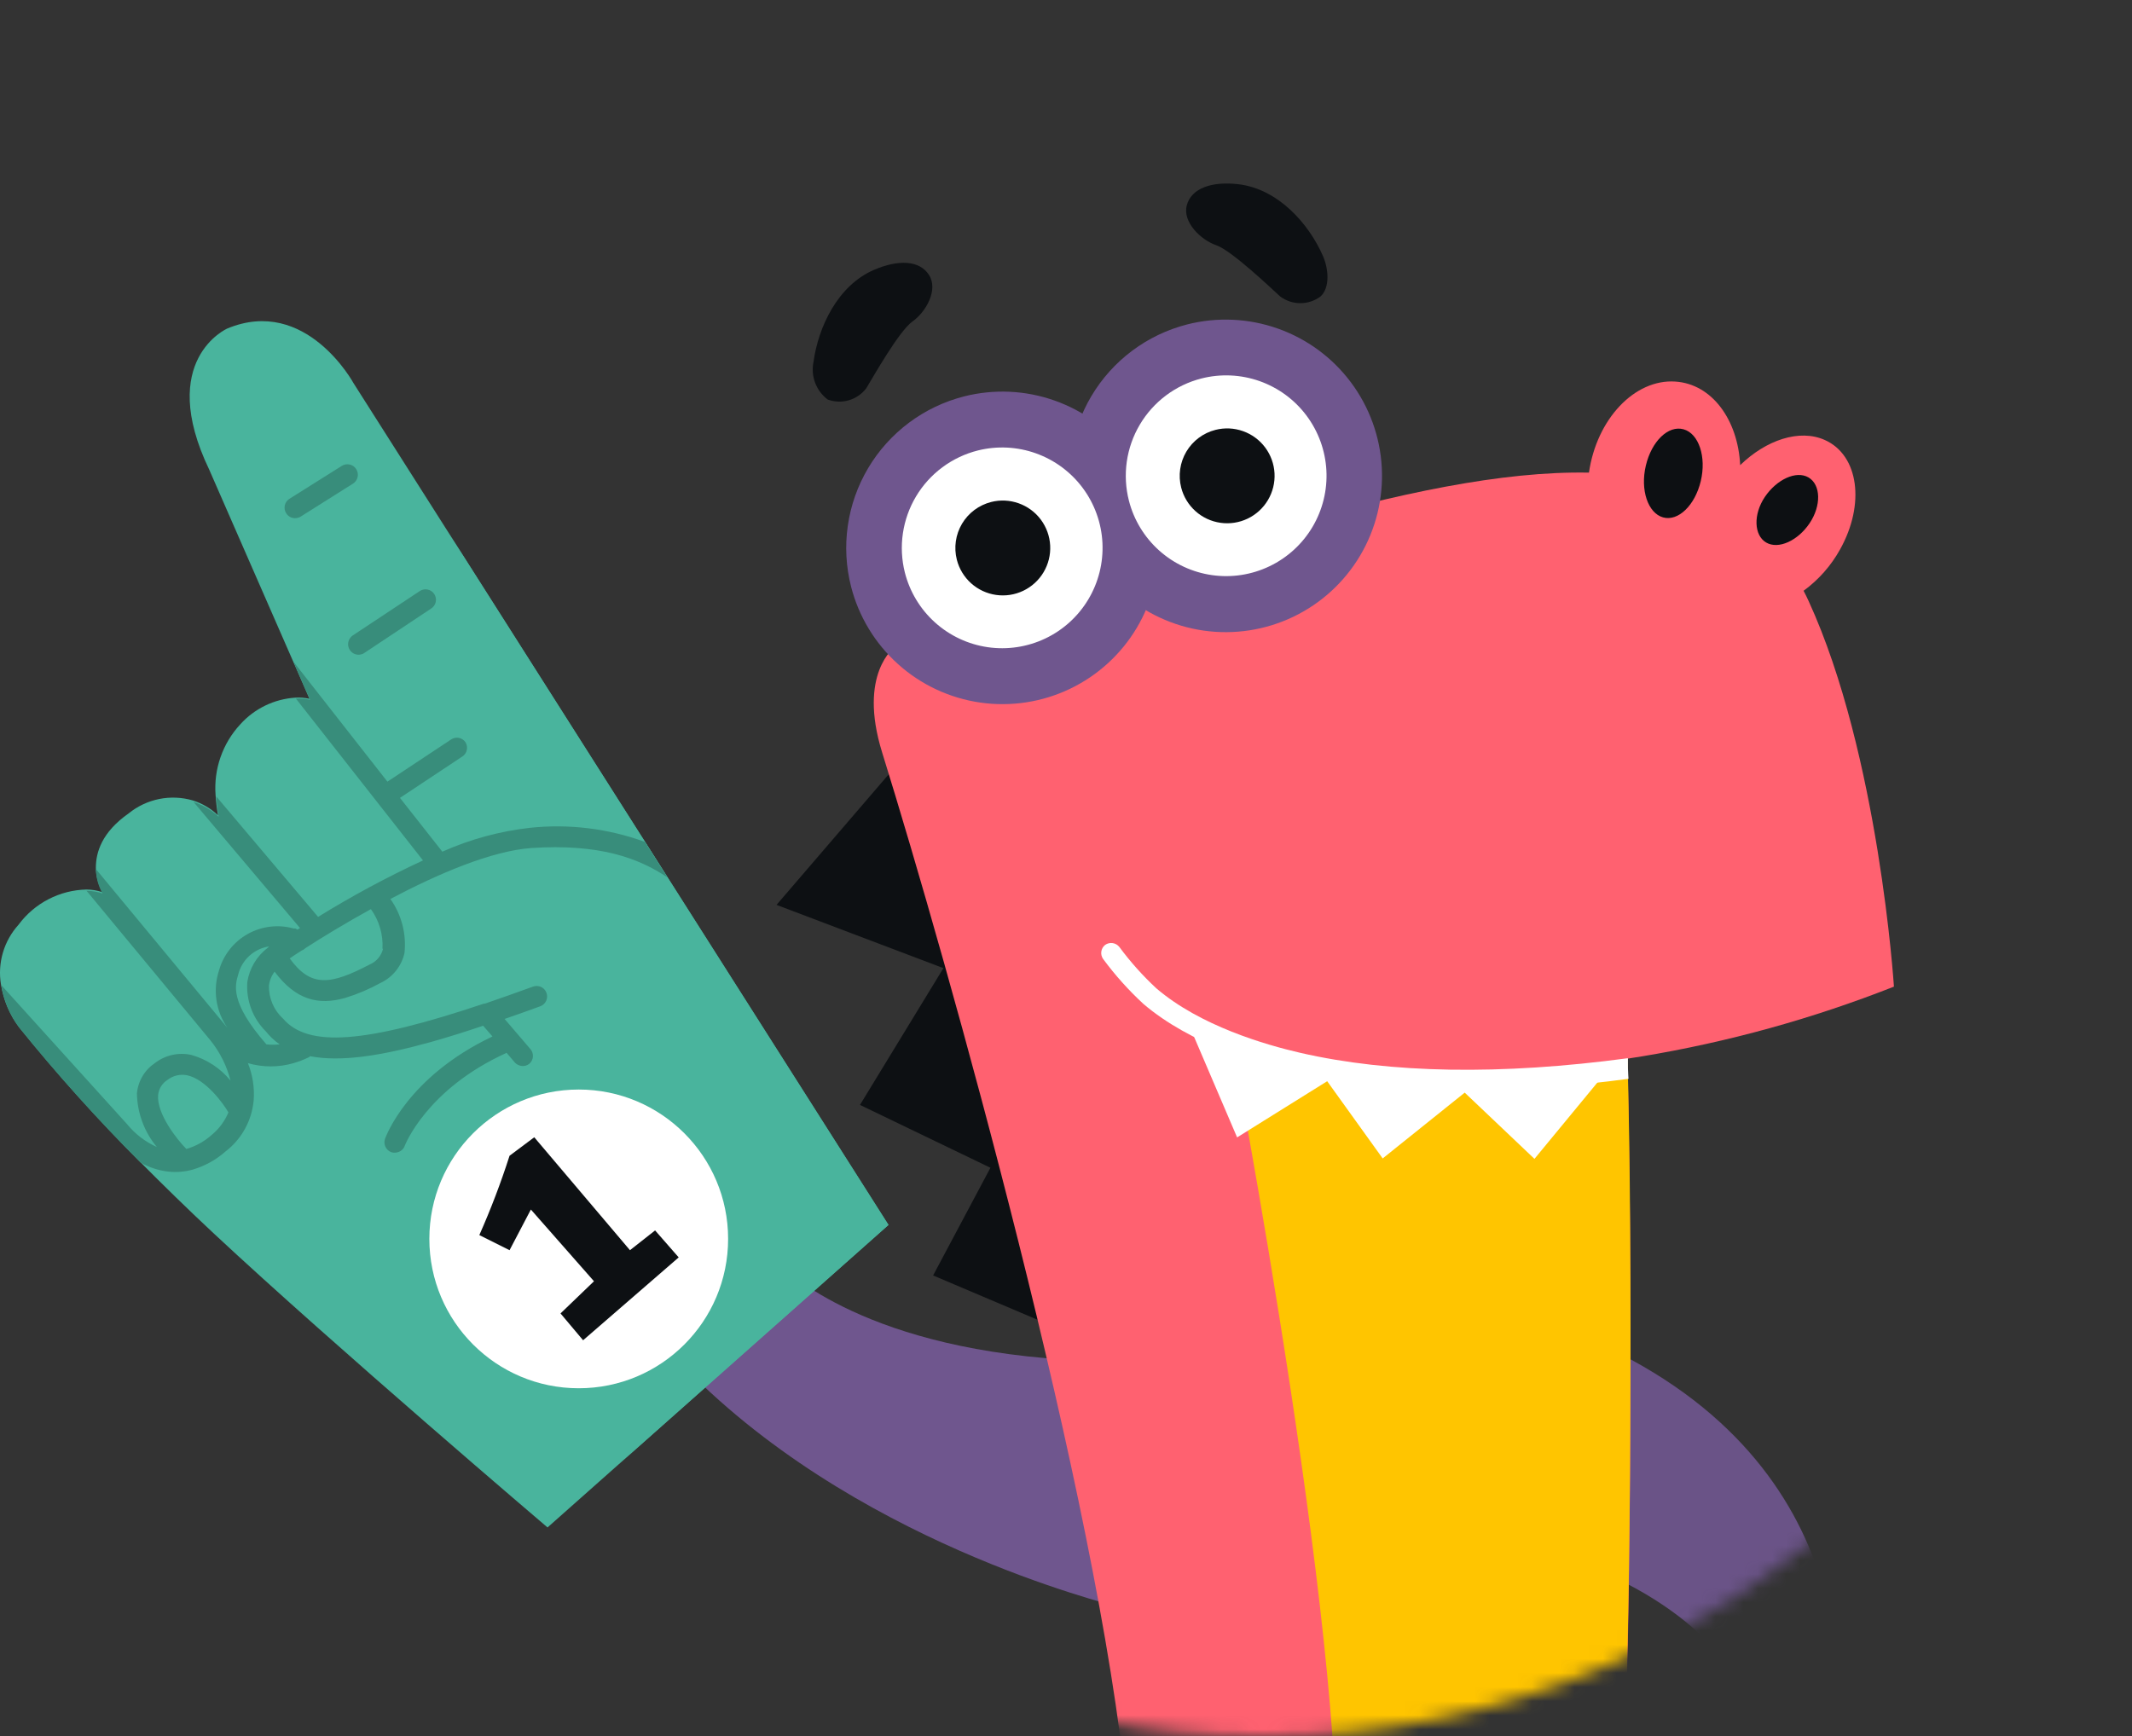
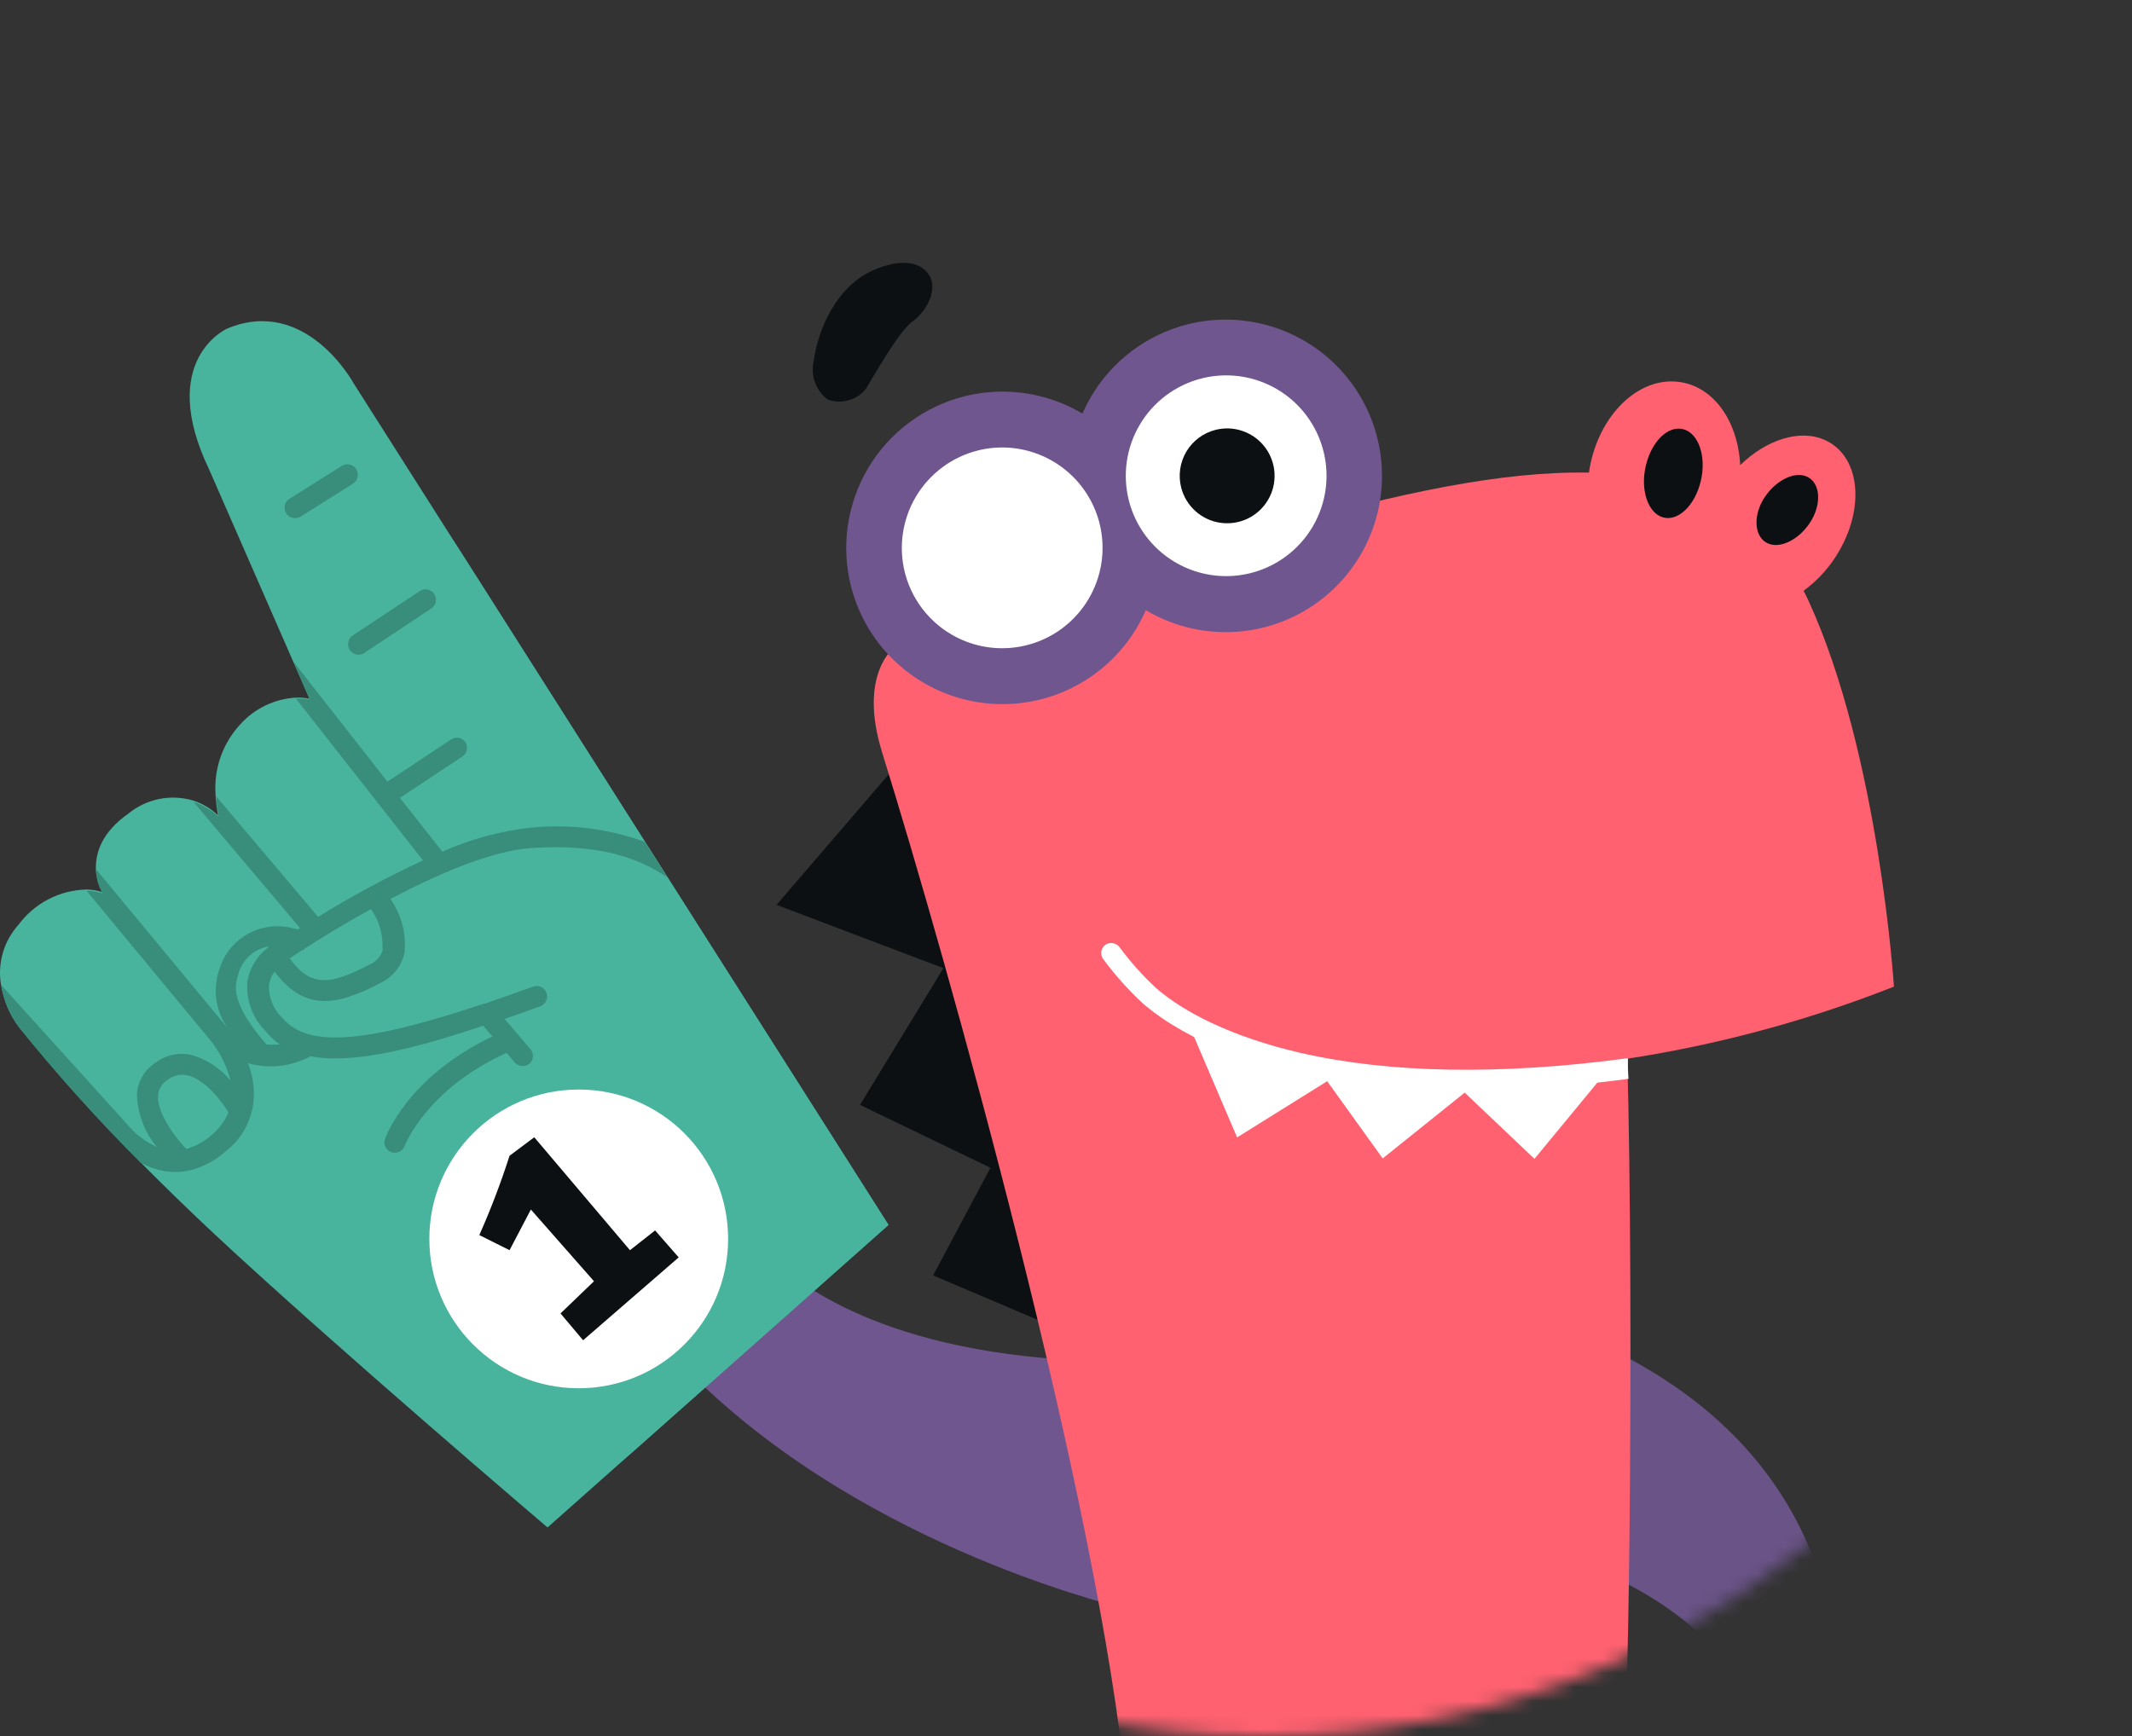
<svg xmlns="http://www.w3.org/2000/svg" width="151" height="123" viewBox="0 0 151 123" fill="none">
  <rect x="0" y="0" width="151" height="123" fill="#333333" stroke="none" />
  <mask id="mask0_8416_72" style="mask-type:alpha" maskUnits="userSpaceOnUse" x="28" y="0" width="123" height="123">
    <circle cx="89.5" cy="61.5" r="61.5" fill="#D9D9D9" />
  </mask>
  <g mask="url(#mask0_8416_72)">
    <path d="M55.019 89.471C55.309 89.581 60.498 95.371 75.439 96.311C75.439 96.311 79.558 114.03 79.118 113.82C78.678 113.61 60.209 109.28 47.959 96.311L55.019 89.471Z" fill="#6F568E" />
    <path fill-rule="evenodd" clip-rule="evenodd" d="M62.928 86.771L38.779 108.201C38.779 108.201 23.779 95.43 15.178 87.41C13.239 85.6 11.489 83.881 9.929 82.311C6.896 79.274 4.025 76.079 1.329 72.74C0.673 71.857 0.241 70.828 0.069 69.74C-0.057 68.988 -0.01 68.216 0.205 67.484C0.419 66.751 0.797 66.077 1.308 65.511C1.868 64.753 2.593 64.134 3.428 63.701C4.264 63.267 5.187 63.031 6.128 63.011C6.513 63.014 6.894 63.078 7.258 63.201C6.964 62.671 6.802 62.077 6.789 61.471C6.789 60.391 7.199 58.961 9.109 57.621C9.736 57.111 10.478 56.761 11.27 56.6C12.063 56.44 12.882 56.475 13.659 56.701C14.324 56.911 14.932 57.27 15.438 57.751C15.355 57.274 15.298 56.793 15.268 56.311C15.2 55.402 15.32 54.488 15.622 53.628C15.923 52.767 16.398 51.979 17.018 51.311C18.021 50.194 19.421 49.516 20.919 49.42C21.254 49.399 21.591 49.426 21.919 49.501L20.738 46.8L14.819 33.271C11.079 25.471 16.099 23.271 16.099 23.271C21.678 20.951 25.038 27.141 25.038 27.141L45.658 59.591L47.258 62.111L62.928 86.771Z" fill="#49B49D" />
    <path d="M47.279 62.16L45.678 59.641C43.074 58.688 40.286 58.346 37.529 58.641C35.387 58.882 33.296 59.452 31.328 60.331L28.328 56.52L32.758 53.581C32.915 53.473 33.025 53.309 33.064 53.123C33.103 52.936 33.069 52.742 32.968 52.581C32.862 52.422 32.698 52.311 32.511 52.271C32.324 52.232 32.13 52.268 31.968 52.37L27.439 55.37L20.779 46.87L21.959 49.571C21.631 49.496 21.294 49.469 20.959 49.49L29.959 60.95C27.405 62.136 24.924 63.471 22.529 64.951L15.319 56.42C15.348 56.903 15.405 57.384 15.489 57.861C14.982 57.38 14.374 57.021 13.709 56.81L21.248 65.74L21.078 65.85L20.909 65.77H20.788C19.699 65.468 18.533 65.609 17.546 66.161C16.559 66.713 15.831 67.633 15.518 68.721C15.292 69.401 15.227 70.125 15.33 70.835C15.432 71.545 15.699 72.222 16.108 72.811V72.811L6.789 61.56C6.802 62.167 6.964 62.761 7.258 63.291C6.894 63.168 6.513 63.104 6.128 63.1L14.899 73.691C15.576 74.529 16.064 75.505 16.328 76.55C15.613 75.674 14.646 75.039 13.559 74.731C13.113 74.63 12.651 74.629 12.205 74.728C11.759 74.826 11.34 75.022 10.979 75.3C10.617 75.542 10.314 75.861 10.093 76.235C9.871 76.609 9.736 77.028 9.698 77.46C9.724 78.847 10.221 80.184 11.108 81.251V81.251C10.288 80.883 9.565 80.328 8.998 79.63L0.089 69.781C0.261 70.867 0.693 71.897 1.349 72.781C4.045 76.119 6.916 79.314 9.948 82.35C10.546 82.691 11.206 82.908 11.889 82.99C12.492 83.061 13.104 83.01 13.688 82.841C14.531 82.586 15.309 82.153 15.969 81.57C16.537 81.136 17.008 80.588 17.352 79.962C17.697 79.335 17.907 78.643 17.968 77.93C18.033 77.037 17.893 76.141 17.558 75.311C18.613 75.617 19.734 75.617 20.788 75.311C21.149 75.206 21.5 75.073 21.838 74.91C21.888 74.89 21.932 74.859 21.968 74.82C24.088 75.231 26.898 74.82 30.498 73.82C31.659 73.49 32.898 73.111 34.218 72.66L34.879 73.421C28.878 76.27 27.338 80.49 27.268 80.671C27.204 80.856 27.215 81.06 27.299 81.237C27.383 81.415 27.534 81.553 27.718 81.621C27.865 81.665 28.022 81.665 28.169 81.621C28.283 81.591 28.389 81.533 28.476 81.453C28.563 81.373 28.63 81.272 28.669 81.16C28.669 81.16 30.189 77.16 35.879 74.581L36.459 75.26C36.554 75.365 36.676 75.442 36.812 75.482C36.947 75.523 37.091 75.526 37.228 75.49C37.331 75.461 37.427 75.41 37.508 75.341C37.645 75.214 37.729 75.041 37.744 74.856C37.759 74.671 37.703 74.487 37.589 74.341L35.739 72.18C36.548 71.9 37.398 71.6 38.269 71.281C38.36 71.246 38.443 71.195 38.515 71.128C38.586 71.062 38.643 70.982 38.684 70.893C38.724 70.804 38.747 70.709 38.75 70.611C38.754 70.514 38.738 70.417 38.703 70.326C38.669 70.234 38.618 70.15 38.551 70.079C38.485 70.008 38.405 69.951 38.316 69.91C38.227 69.87 38.132 69.847 38.034 69.844C37.937 69.841 37.84 69.856 37.748 69.891C36.538 70.331 35.398 70.731 34.328 71.1H34.258C25.788 73.941 21.808 74.201 20.049 72.16C19.726 71.866 19.469 71.505 19.297 71.103C19.124 70.702 19.04 70.268 19.049 69.831C19.088 69.467 19.226 69.121 19.448 68.831V68.831C20.948 70.831 22.529 71.231 24.448 70.691C25.316 70.423 26.153 70.068 26.948 69.63C27.375 69.43 27.749 69.135 28.044 68.767C28.339 68.4 28.545 67.97 28.648 67.51C28.794 66.155 28.438 64.792 27.648 63.681C30.998 61.91 34.809 60.27 37.648 60.071C42.408 59.761 45.209 60.761 47.279 62.16ZM14.998 80.391C14.481 80.855 13.866 81.197 13.198 81.391C12.559 80.74 11.098 78.921 11.198 77.581C11.218 77.362 11.288 77.151 11.402 76.963C11.517 76.776 11.673 76.618 11.858 76.501C12.054 76.347 12.28 76.238 12.522 76.181C12.764 76.124 13.015 76.121 13.258 76.171C14.569 76.451 15.819 78.171 16.178 78.8C15.92 79.418 15.515 79.964 14.998 80.391V80.391ZM19.808 73.981C19.496 74.015 19.181 74.015 18.869 73.981V73.981C16.248 70.981 16.659 69.77 16.869 69.04C16.996 68.527 17.273 68.062 17.664 67.706C18.056 67.35 18.545 67.118 19.069 67.04V67.04C19.027 67.068 18.99 67.102 18.959 67.141C18.187 67.729 17.671 68.592 17.518 69.55C17.469 70.195 17.561 70.844 17.787 71.45C18.013 72.056 18.369 72.605 18.828 73.061C19.109 73.413 19.439 73.723 19.808 73.981V73.981ZM27.128 67.21C27.069 67.456 26.953 67.684 26.79 67.877C26.627 68.07 26.421 68.222 26.189 68.32C23.398 69.781 22.018 69.96 20.518 67.891C20.738 67.731 21.038 67.55 21.369 67.331C21.464 67.299 21.55 67.244 21.619 67.171V67.171C22.768 66.43 24.419 65.421 26.268 64.4C26.857 65.215 27.146 66.207 27.088 67.21H27.128Z" fill="#388D7B" />
    <path d="M24.779 46.05C24.866 46.181 24.992 46.28 25.14 46.334C25.287 46.388 25.448 46.394 25.599 46.35C25.675 46.334 25.747 46.3 25.808 46.251L30.518 43.12C30.605 43.069 30.679 43.001 30.738 42.919C30.797 42.838 30.838 42.746 30.86 42.648C30.882 42.55 30.884 42.449 30.866 42.351C30.848 42.252 30.809 42.159 30.754 42.075C30.698 41.992 30.627 41.921 30.543 41.866C30.459 41.811 30.364 41.774 30.266 41.757C30.167 41.739 30.066 41.742 29.968 41.766C29.871 41.788 29.779 41.831 29.698 41.891L24.988 45.011C24.906 45.065 24.836 45.135 24.781 45.217C24.726 45.299 24.688 45.39 24.668 45.487C24.648 45.584 24.648 45.683 24.667 45.78C24.686 45.876 24.724 45.968 24.779 46.05V46.05Z" fill="#388D7B" />
-     <path d="M40.989 98.341C46.832 98.341 51.569 93.604 51.569 87.76C51.569 81.917 46.832 77.18 40.989 77.18C35.145 77.18 30.409 81.917 30.409 87.76C30.409 93.604 35.145 98.341 40.989 98.341Z" fill="white" />
    <g opacity="0.96">
      <path opacity="0.96" fill-rule="evenodd" clip-rule="evenodd" d="M101.089 99.76C101.089 99.76 97.618 107.321 108.219 109.651C116.039 111.371 123.589 116.65 124.049 122.24C124.049 122.24 120.559 125.97 120.649 129.6L124.929 128.29C124.96 129.14 125.159 129.975 125.514 130.747C125.87 131.519 126.374 132.214 126.998 132.79C128.264 131.613 129.018 129.987 129.099 128.261L133.099 130.461C133.328 129.014 133.152 127.531 132.589 126.179C132.025 124.826 131.097 123.657 129.909 122.8C129.909 122.8 133.139 105.87 115.519 96.311C115.539 96.311 104.839 91.35 101.089 99.76Z" fill="#6F568E" />
    </g>
    <path fill-rule="evenodd" clip-rule="evenodd" d="M75.088 94.171L66.088 90.35L70.148 82.721L60.908 78.27L66.818 68.581L54.998 64.1L63.588 54.1L75.088 94.171Z" fill="#0D1013" />
    <path fill-rule="evenodd" clip-rule="evenodd" d="M68.638 154.471C50.489 155.121 44.269 160.001 44.269 160.001C44.269 160.001 42.538 157.801 47.959 153.161C52.038 149.661 60.959 144.161 60.959 144.161C75.189 134.781 80.778 137.161 79.799 127.021C77.799 106.211 67.138 68.311 62.478 53.301C60.739 47.701 63.379 45.831 63.379 45.831C63.379 45.831 110.838 44.361 114.688 65.191C115.688 70.881 115.609 109.101 115.159 121.191C114.599 135.841 111.469 148.081 94.159 152.411C94.138 152.431 91.308 153.651 68.638 154.471Z" fill="#FF6170" />
-     <path fill-rule="evenodd" clip-rule="evenodd" d="M115.169 71.85C113.169 68.251 107.459 62.09 91.879 61.291C79.599 60.66 78.989 72.13 87.079 72.99C87.079 72.99 96.079 119.841 94.489 134.371C93.349 144.961 85.659 144.631 71.609 147.371C71.609 147.371 57.779 150.891 49.159 157.631C52.939 156.281 59.159 154.791 68.638 154.451C91.308 153.641 94.138 152.451 94.138 152.451C111.459 148.121 114.589 135.881 115.139 121.231C115.509 111.471 115.669 84.871 115.169 71.85Z" fill="#FFC500" />
    <path fill-rule="evenodd" clip-rule="evenodd" d="M61.889 19.121C63.629 18.371 65.129 18.43 65.799 19.48C66.469 20.53 65.588 22.091 64.629 22.771C63.669 23.451 61.839 26.711 61.349 27.511C61.038 27.917 60.605 28.213 60.114 28.355C59.622 28.498 59.098 28.478 58.619 28.301C58.216 27.996 57.908 27.584 57.731 27.111C57.553 26.638 57.515 26.125 57.619 25.631C57.949 23.201 59.309 20.241 61.889 19.121Z" fill="#0D1013" />
-     <path fill-rule="evenodd" clip-rule="evenodd" d="M87.709 13.05C85.829 12.831 84.388 13.331 84.058 14.53C83.728 15.73 85.058 17 86.138 17.37C87.219 17.741 89.978 20.37 90.668 21C91.082 21.309 91.583 21.476 92.099 21.476C92.614 21.476 93.115 21.309 93.528 21C94.209 20.37 94.099 19.05 93.698 18.131C92.698 15.841 90.519 13.38 87.709 13.05Z" fill="#0D1013" />
    <path fill-rule="evenodd" clip-rule="evenodd" d="M84.388 73.02L87.619 80.571L93.999 76.591L97.929 82.061L103.739 77.4L108.679 82.091L113.469 76.281L113.549 74.731L85.099 72.031L84.388 73.02Z" fill="white" />
    <path fill-rule="evenodd" clip-rule="evenodd" d="M128.089 42.56C127.979 42.31 127.859 42.081 127.739 41.85C128.806 41.071 129.69 40.068 130.329 38.91C132.119 35.7 131.639 32.24 129.249 31.171C127.449 30.36 125.079 31.171 123.249 32.95C123.089 29.73 121.249 27.201 118.659 27.03C115.769 26.831 113.079 29.701 112.539 33.48C106.409 33.361 98.959 34.95 90.539 37.37C83.539 39.37 67.669 43.861 67.669 43.861C67.669 43.861 72.249 60.52 79.129 68.41C88.469 79.13 107.809 76.191 116.289 74.831C122.396 73.818 128.379 72.162 134.139 69.891C134.139 69.891 133.089 53.45 128.089 42.56Z" fill="#FF6170" />
    <path fill-rule="evenodd" clip-rule="evenodd" d="M119.238 30.41C120.318 30.71 120.868 32.361 120.458 34.081C120.048 35.8 118.858 36.95 117.788 36.651C116.718 36.35 116.158 34.71 116.568 32.98C116.978 31.25 118.158 30.11 119.238 30.41Z" fill="#0D1013" />
    <path fill-rule="evenodd" clip-rule="evenodd" d="M128.089 33.821C128.969 34.34 128.999 35.821 128.169 37.06C127.339 38.3 125.959 38.941 125.089 38.431C124.219 37.92 124.168 36.431 124.998 35.2C125.828 33.971 127.209 33.31 128.089 33.821Z" fill="#0D1013" />
    <path fill-rule="evenodd" clip-rule="evenodd" d="M68.278 28.081C70.4 27.542 72.632 27.645 74.695 28.375C76.758 29.105 78.558 30.43 79.868 32.183C81.178 33.936 81.94 36.037 82.056 38.222C82.172 40.408 81.638 42.578 80.521 44.46C79.404 46.342 77.755 47.85 75.781 48.795C73.807 49.74 71.598 50.079 69.432 49.769C67.266 49.458 65.24 48.513 63.611 47.052C61.982 45.591 60.822 43.68 60.279 41.56C59.918 40.15 59.839 38.682 60.046 37.242C60.253 35.801 60.742 34.415 61.485 33.163C62.228 31.911 63.211 30.818 64.376 29.946C65.542 29.074 66.868 28.44 68.278 28.081Z" fill="#6F568E" />
    <path fill-rule="evenodd" clip-rule="evenodd" d="M84.088 22.98C86.209 22.442 88.442 22.545 90.505 23.275C92.568 24.005 94.368 25.33 95.678 27.083C96.988 28.836 97.75 30.937 97.866 33.123C97.982 35.308 97.448 37.478 96.331 39.36C95.214 41.242 93.565 42.751 91.591 43.695C89.617 44.64 87.408 44.979 85.242 44.669C83.076 44.358 81.05 43.413 79.421 41.952C77.792 40.491 76.632 38.58 76.088 36.461C75.728 35.05 75.649 33.583 75.856 32.142C76.063 30.701 76.552 29.315 77.295 28.063C78.038 26.811 79.02 25.718 80.186 24.846C81.352 23.974 82.678 23.34 84.088 22.98V22.98Z" fill="#6F568E" />
    <path fill-rule="evenodd" clip-rule="evenodd" d="M69.258 31.91C70.622 31.57 72.055 31.642 73.377 32.116C74.7 32.59 75.853 33.445 76.69 34.573C77.527 35.701 78.011 37.052 78.081 38.455C78.151 39.858 77.803 41.251 77.082 42.457C76.362 43.663 75.3 44.628 74.031 45.231C72.762 45.834 71.343 46.047 69.953 45.845C68.563 45.642 67.264 45.032 66.22 44.091C65.176 43.151 64.435 41.922 64.088 40.56C63.859 39.653 63.811 38.709 63.947 37.783C64.083 36.857 64.4 35.967 64.88 35.163C65.36 34.36 65.994 33.659 66.745 33.101C67.497 32.543 68.351 32.138 69.258 31.91V31.91Z" fill="white" />
-     <path fill-rule="evenodd" clip-rule="evenodd" d="M70.199 35.56C70.842 35.397 71.52 35.429 72.146 35.651C72.772 35.873 73.319 36.275 73.716 36.807C74.113 37.34 74.344 37.977 74.379 38.641C74.414 39.304 74.252 39.963 73.912 40.534C73.573 41.105 73.072 41.563 72.473 41.849C71.874 42.136 71.203 42.238 70.546 42.143C69.888 42.049 69.273 41.762 68.779 41.318C68.285 40.874 67.933 40.294 67.769 39.651C67.659 39.222 67.635 38.777 67.698 38.34C67.761 37.902 67.909 37.481 68.135 37.101C68.361 36.721 68.659 36.39 69.013 36.125C69.367 35.861 69.77 35.669 70.199 35.56Z" fill="#0D1013" />
    <path fill-rule="evenodd" clip-rule="evenodd" d="M85.088 26.811C86.45 26.464 87.884 26.529 89.209 26.996C90.534 27.464 91.691 28.314 92.533 29.439C93.375 30.563 93.865 31.912 93.942 33.315C94.018 34.718 93.677 36.112 92.961 37.322C92.246 38.531 91.188 39.501 89.921 40.109C88.655 40.718 87.237 40.938 85.846 40.741C84.454 40.544 83.153 39.939 82.105 39.003C81.057 38.066 80.31 36.841 79.959 35.48C79.726 34.574 79.674 33.631 79.805 32.705C79.937 31.779 80.25 30.887 80.727 30.082C81.203 29.277 81.834 28.574 82.582 28.012C83.33 27.451 84.182 27.043 85.088 26.811V26.811Z" fill="white" />
    <path fill-rule="evenodd" clip-rule="evenodd" d="M86.088 30.451C86.732 30.287 87.41 30.319 88.036 30.541C88.662 30.763 89.208 31.165 89.606 31.697C90.003 32.23 90.234 32.867 90.269 33.531C90.304 34.194 90.141 34.853 89.802 35.424C89.463 35.995 88.962 36.453 88.363 36.739C87.764 37.026 87.093 37.128 86.435 37.033C85.778 36.939 85.163 36.652 84.669 36.208C84.175 35.764 83.823 35.184 83.659 34.541C83.549 34.112 83.525 33.667 83.588 33.23C83.651 32.792 83.799 32.371 84.025 31.991C84.251 31.611 84.549 31.28 84.903 31.015C85.257 30.751 85.66 30.559 86.088 30.451V30.451Z" fill="#0D1013" />
    <path d="M115.299 75.651V74.961C106.299 76.171 98.459 76.041 92.099 74.581C89.618 74.011 84.999 72.671 81.898 70.011C80.936 69.118 80.059 68.137 79.278 67.081C79.162 66.933 78.994 66.836 78.808 66.808C78.623 66.78 78.433 66.824 78.278 66.931C78.129 67.046 78.03 67.214 78.002 67.4C77.974 67.587 78.02 67.777 78.129 67.931C78.976 69.078 79.93 70.143 80.978 71.111C84.319 73.971 89.198 75.401 91.808 76.001C95.75 76.856 99.775 77.268 103.808 77.231C107.665 77.212 111.517 76.941 115.339 76.421C115.339 76.421 115.309 76.051 115.299 75.651Z" fill="white" />
    <path fill-rule="evenodd" clip-rule="evenodd" d="M33.949 87.49L36.089 88.561L37.599 85.68L42.069 90.761L39.699 93.04L41.298 94.941L48.069 89.071L46.398 87.16L44.618 88.561L37.839 80.561L36.089 81.871C35.476 83.781 34.762 85.657 33.949 87.49V87.49Z" fill="#0D1013" />
  </g>
  <path fill-rule="evenodd" clip-rule="evenodd" d="M62.928 86.771L38.779 108.201C38.779 108.201 23.779 95.43 15.178 87.41C13.239 85.6 11.489 83.881 9.929 82.311C6.896 79.274 4.025 76.079 1.329 72.74C0.673 71.857 0.241 70.828 0.069 69.74C-0.057 68.988 -0.01 68.216 0.205 67.484C0.419 66.751 0.797 66.077 1.308 65.511C1.868 64.753 2.593 64.134 3.428 63.701C4.264 63.267 5.187 63.031 6.128 63.011C6.513 63.014 6.894 63.078 7.258 63.201C6.964 62.671 6.802 62.077 6.789 61.471C6.789 60.391 7.199 58.961 9.109 57.621C9.736 57.111 10.478 56.761 11.27 56.6C12.063 56.44 12.882 56.475 13.659 56.701C14.324 56.911 14.932 57.27 15.438 57.751C15.355 57.274 15.298 56.793 15.268 56.311C15.2 55.402 15.32 54.488 15.622 53.628C15.923 52.767 16.398 51.979 17.018 51.311C18.021 50.194 19.421 49.516 20.919 49.42C21.254 49.399 21.591 49.426 21.919 49.501L20.738 46.8L14.819 33.271C11.079 25.471 16.099 23.271 16.099 23.271C21.678 20.951 25.038 27.141 25.038 27.141L45.658 59.591L47.258 62.111L62.928 86.771Z" fill="#49B49D" />
  <path d="M47.279 62.16L45.678 59.641C43.074 58.688 40.286 58.346 37.529 58.641C35.387 58.882 33.296 59.452 31.328 60.331L28.328 56.52L32.758 53.581C32.915 53.473 33.025 53.309 33.064 53.123C33.103 52.936 33.069 52.742 32.968 52.581C32.862 52.422 32.698 52.311 32.511 52.271C32.324 52.232 32.13 52.268 31.968 52.37L27.439 55.37L20.779 46.87L21.959 49.571C21.631 49.496 21.294 49.469 20.959 49.49L29.959 60.95C27.405 62.136 24.924 63.471 22.529 64.951L15.319 56.42C15.348 56.903 15.405 57.384 15.489 57.861C14.982 57.38 14.374 57.021 13.709 56.81L21.248 65.74L21.078 65.85L20.909 65.77H20.788C19.699 65.468 18.533 65.609 17.546 66.161C16.559 66.713 15.831 67.633 15.518 68.721C15.292 69.401 15.227 70.125 15.33 70.835C15.432 71.545 15.699 72.222 16.108 72.811V72.811L6.789 61.56C6.802 62.167 6.964 62.761 7.258 63.291C6.894 63.168 6.513 63.104 6.128 63.1L14.899 73.691C15.576 74.529 16.064 75.505 16.328 76.55C15.613 75.674 14.646 75.039 13.559 74.731C13.113 74.63 12.651 74.629 12.205 74.728C11.759 74.826 11.34 75.022 10.979 75.3C10.617 75.542 10.314 75.861 10.093 76.235C9.871 76.609 9.736 77.028 9.698 77.46C9.724 78.847 10.221 80.184 11.108 81.251V81.251C10.288 80.883 9.565 80.328 8.998 79.63L0.089 69.781C0.261 70.867 0.693 71.897 1.349 72.781C4.045 76.119 6.916 79.314 9.948 82.35C10.546 82.691 11.206 82.908 11.889 82.99C12.492 83.061 13.104 83.01 13.688 82.841C14.531 82.586 15.309 82.153 15.969 81.57C16.537 81.136 17.008 80.588 17.352 79.962C17.697 79.335 17.907 78.643 17.968 77.93C18.033 77.037 17.893 76.141 17.558 75.311C18.613 75.617 19.734 75.617 20.788 75.311C21.149 75.206 21.5 75.073 21.838 74.91C21.888 74.89 21.932 74.859 21.968 74.82C24.088 75.231 26.898 74.82 30.498 73.82C31.659 73.49 32.898 73.111 34.218 72.66L34.879 73.421C28.878 76.27 27.338 80.49 27.268 80.671C27.204 80.856 27.215 81.06 27.299 81.237C27.383 81.415 27.534 81.553 27.718 81.621C27.865 81.665 28.022 81.665 28.169 81.621C28.283 81.591 28.389 81.533 28.476 81.453C28.563 81.373 28.63 81.272 28.669 81.16C28.669 81.16 30.189 77.16 35.879 74.581L36.459 75.26C36.554 75.365 36.676 75.442 36.812 75.482C36.947 75.523 37.091 75.526 37.228 75.49C37.331 75.461 37.427 75.41 37.508 75.341C37.645 75.214 37.729 75.041 37.744 74.856C37.759 74.671 37.703 74.487 37.589 74.341L35.739 72.18C36.548 71.9 37.398 71.6 38.269 71.281C38.36 71.246 38.443 71.195 38.515 71.128C38.586 71.062 38.643 70.982 38.684 70.893C38.724 70.804 38.747 70.709 38.75 70.611C38.754 70.514 38.738 70.417 38.703 70.326C38.669 70.234 38.618 70.15 38.551 70.079C38.485 70.008 38.405 69.951 38.316 69.91C38.227 69.87 38.132 69.847 38.034 69.844C37.937 69.841 37.84 69.856 37.748 69.891C36.538 70.331 35.398 70.731 34.328 71.1H34.258C25.788 73.941 21.808 74.201 20.049 72.16C19.726 71.866 19.469 71.505 19.297 71.103C19.124 70.702 19.04 70.268 19.049 69.831C19.088 69.467 19.226 69.121 19.448 68.831V68.831C20.948 70.831 22.529 71.231 24.448 70.691C25.316 70.423 26.153 70.068 26.948 69.63C27.375 69.43 27.749 69.135 28.044 68.767C28.339 68.4 28.545 67.97 28.648 67.51C28.794 66.155 28.438 64.792 27.648 63.681C30.998 61.91 34.809 60.27 37.648 60.071C42.408 59.761 45.209 60.761 47.279 62.16ZM14.998 80.391C14.481 80.855 13.866 81.197 13.198 81.391C12.559 80.74 11.098 78.921 11.198 77.581C11.218 77.362 11.288 77.151 11.402 76.963C11.517 76.776 11.673 76.618 11.858 76.501C12.054 76.347 12.28 76.238 12.522 76.181C12.764 76.124 13.015 76.121 13.258 76.171C14.569 76.451 15.819 78.171 16.178 78.8C15.92 79.418 15.515 79.964 14.998 80.391V80.391ZM19.808 73.981C19.496 74.015 19.181 74.015 18.869 73.981V73.981C16.248 70.981 16.659 69.77 16.869 69.04C16.996 68.527 17.273 68.062 17.664 67.706C18.056 67.35 18.545 67.118 19.069 67.04V67.04C19.027 67.068 18.99 67.102 18.959 67.141C18.187 67.729 17.671 68.592 17.518 69.55C17.469 70.195 17.561 70.844 17.787 71.45C18.013 72.056 18.369 72.605 18.828 73.061C19.109 73.413 19.439 73.723 19.808 73.981V73.981ZM27.128 67.21C27.069 67.456 26.953 67.684 26.79 67.877C26.627 68.07 26.421 68.222 26.189 68.32C23.398 69.781 22.018 69.96 20.518 67.891C20.738 67.731 21.038 67.55 21.369 67.331C21.464 67.299 21.55 67.244 21.619 67.171V67.171C22.768 66.43 24.419 65.421 26.268 64.4C26.857 65.215 27.146 66.207 27.088 67.21H27.128Z" fill="#388D7B" />
  <path d="M21.088 36.681C21.16 36.667 21.228 36.64 21.288 36.6L24.998 34.261C25.166 34.156 25.284 33.989 25.328 33.797C25.372 33.605 25.338 33.403 25.233 33.236C25.129 33.069 24.962 32.95 24.77 32.906C24.577 32.862 24.376 32.896 24.209 33.001L20.488 35.341C20.328 35.445 20.215 35.608 20.172 35.794C20.129 35.981 20.16 36.176 20.259 36.341C20.339 36.481 20.465 36.592 20.615 36.653C20.765 36.715 20.932 36.724 21.088 36.681Z" fill="#388D7B" />
  <path d="M24.779 46.05C24.866 46.181 24.992 46.28 25.14 46.334C25.287 46.388 25.448 46.394 25.599 46.35C25.675 46.334 25.747 46.3 25.808 46.251L30.518 43.12C30.605 43.069 30.679 43.001 30.738 42.919C30.797 42.838 30.838 42.746 30.86 42.648C30.882 42.55 30.884 42.449 30.866 42.351C30.848 42.252 30.809 42.159 30.754 42.075C30.698 41.992 30.627 41.921 30.543 41.866C30.459 41.811 30.364 41.774 30.266 41.757C30.167 41.739 30.066 41.742 29.968 41.766C29.871 41.788 29.779 41.831 29.698 41.891L24.988 45.011C24.906 45.065 24.836 45.135 24.781 45.217C24.726 45.299 24.688 45.39 24.668 45.487C24.648 45.584 24.648 45.683 24.667 45.78C24.686 45.876 24.724 45.968 24.779 46.05V46.05Z" fill="#388D7B" />
  <path d="M40.989 98.341C46.832 98.341 51.569 93.604 51.569 87.76C51.569 81.917 46.832 77.18 40.989 77.18C35.145 77.18 30.409 81.917 30.409 87.76C30.409 93.604 35.145 98.341 40.989 98.341Z" fill="white" />
  <path fill-rule="evenodd" clip-rule="evenodd" d="M33.949 87.49L36.089 88.561L37.599 85.68L42.069 90.761L39.699 93.04L41.298 94.941L48.069 89.071L46.398 87.16L44.618 88.561L37.839 80.561L36.089 81.871C35.476 83.781 34.762 85.657 33.949 87.49V87.49Z" fill="#0D1013" />
</svg>